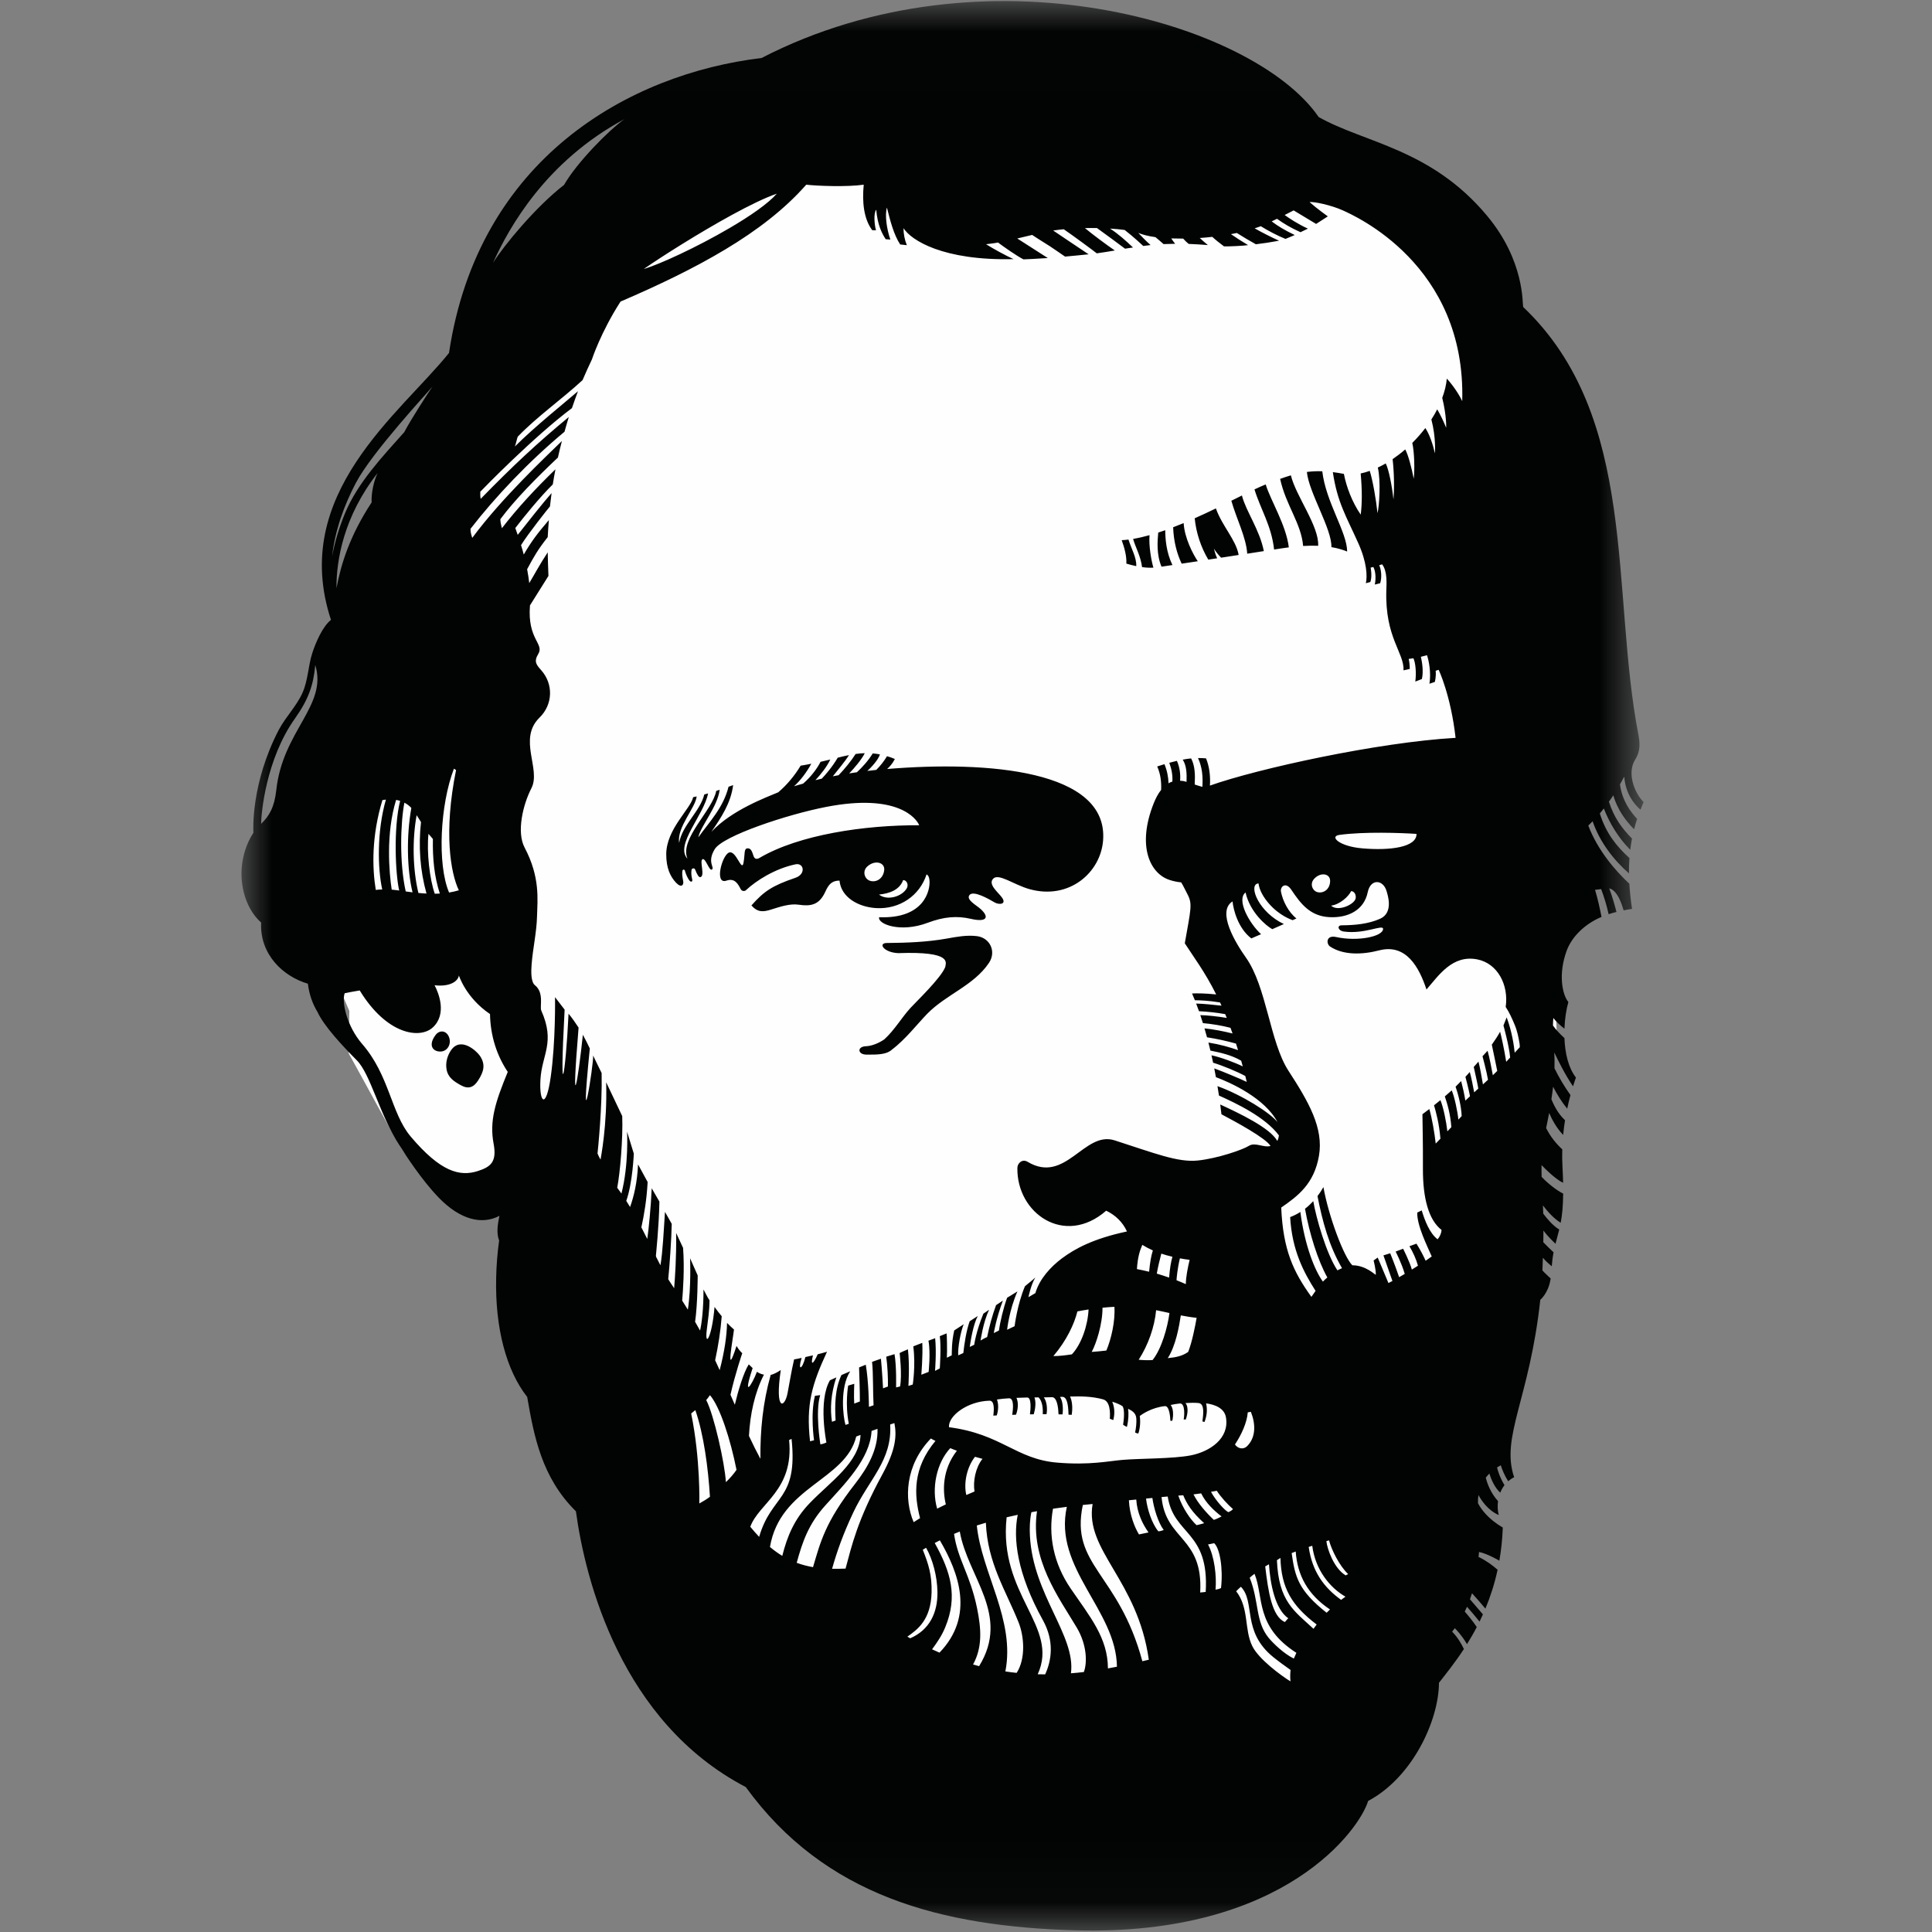
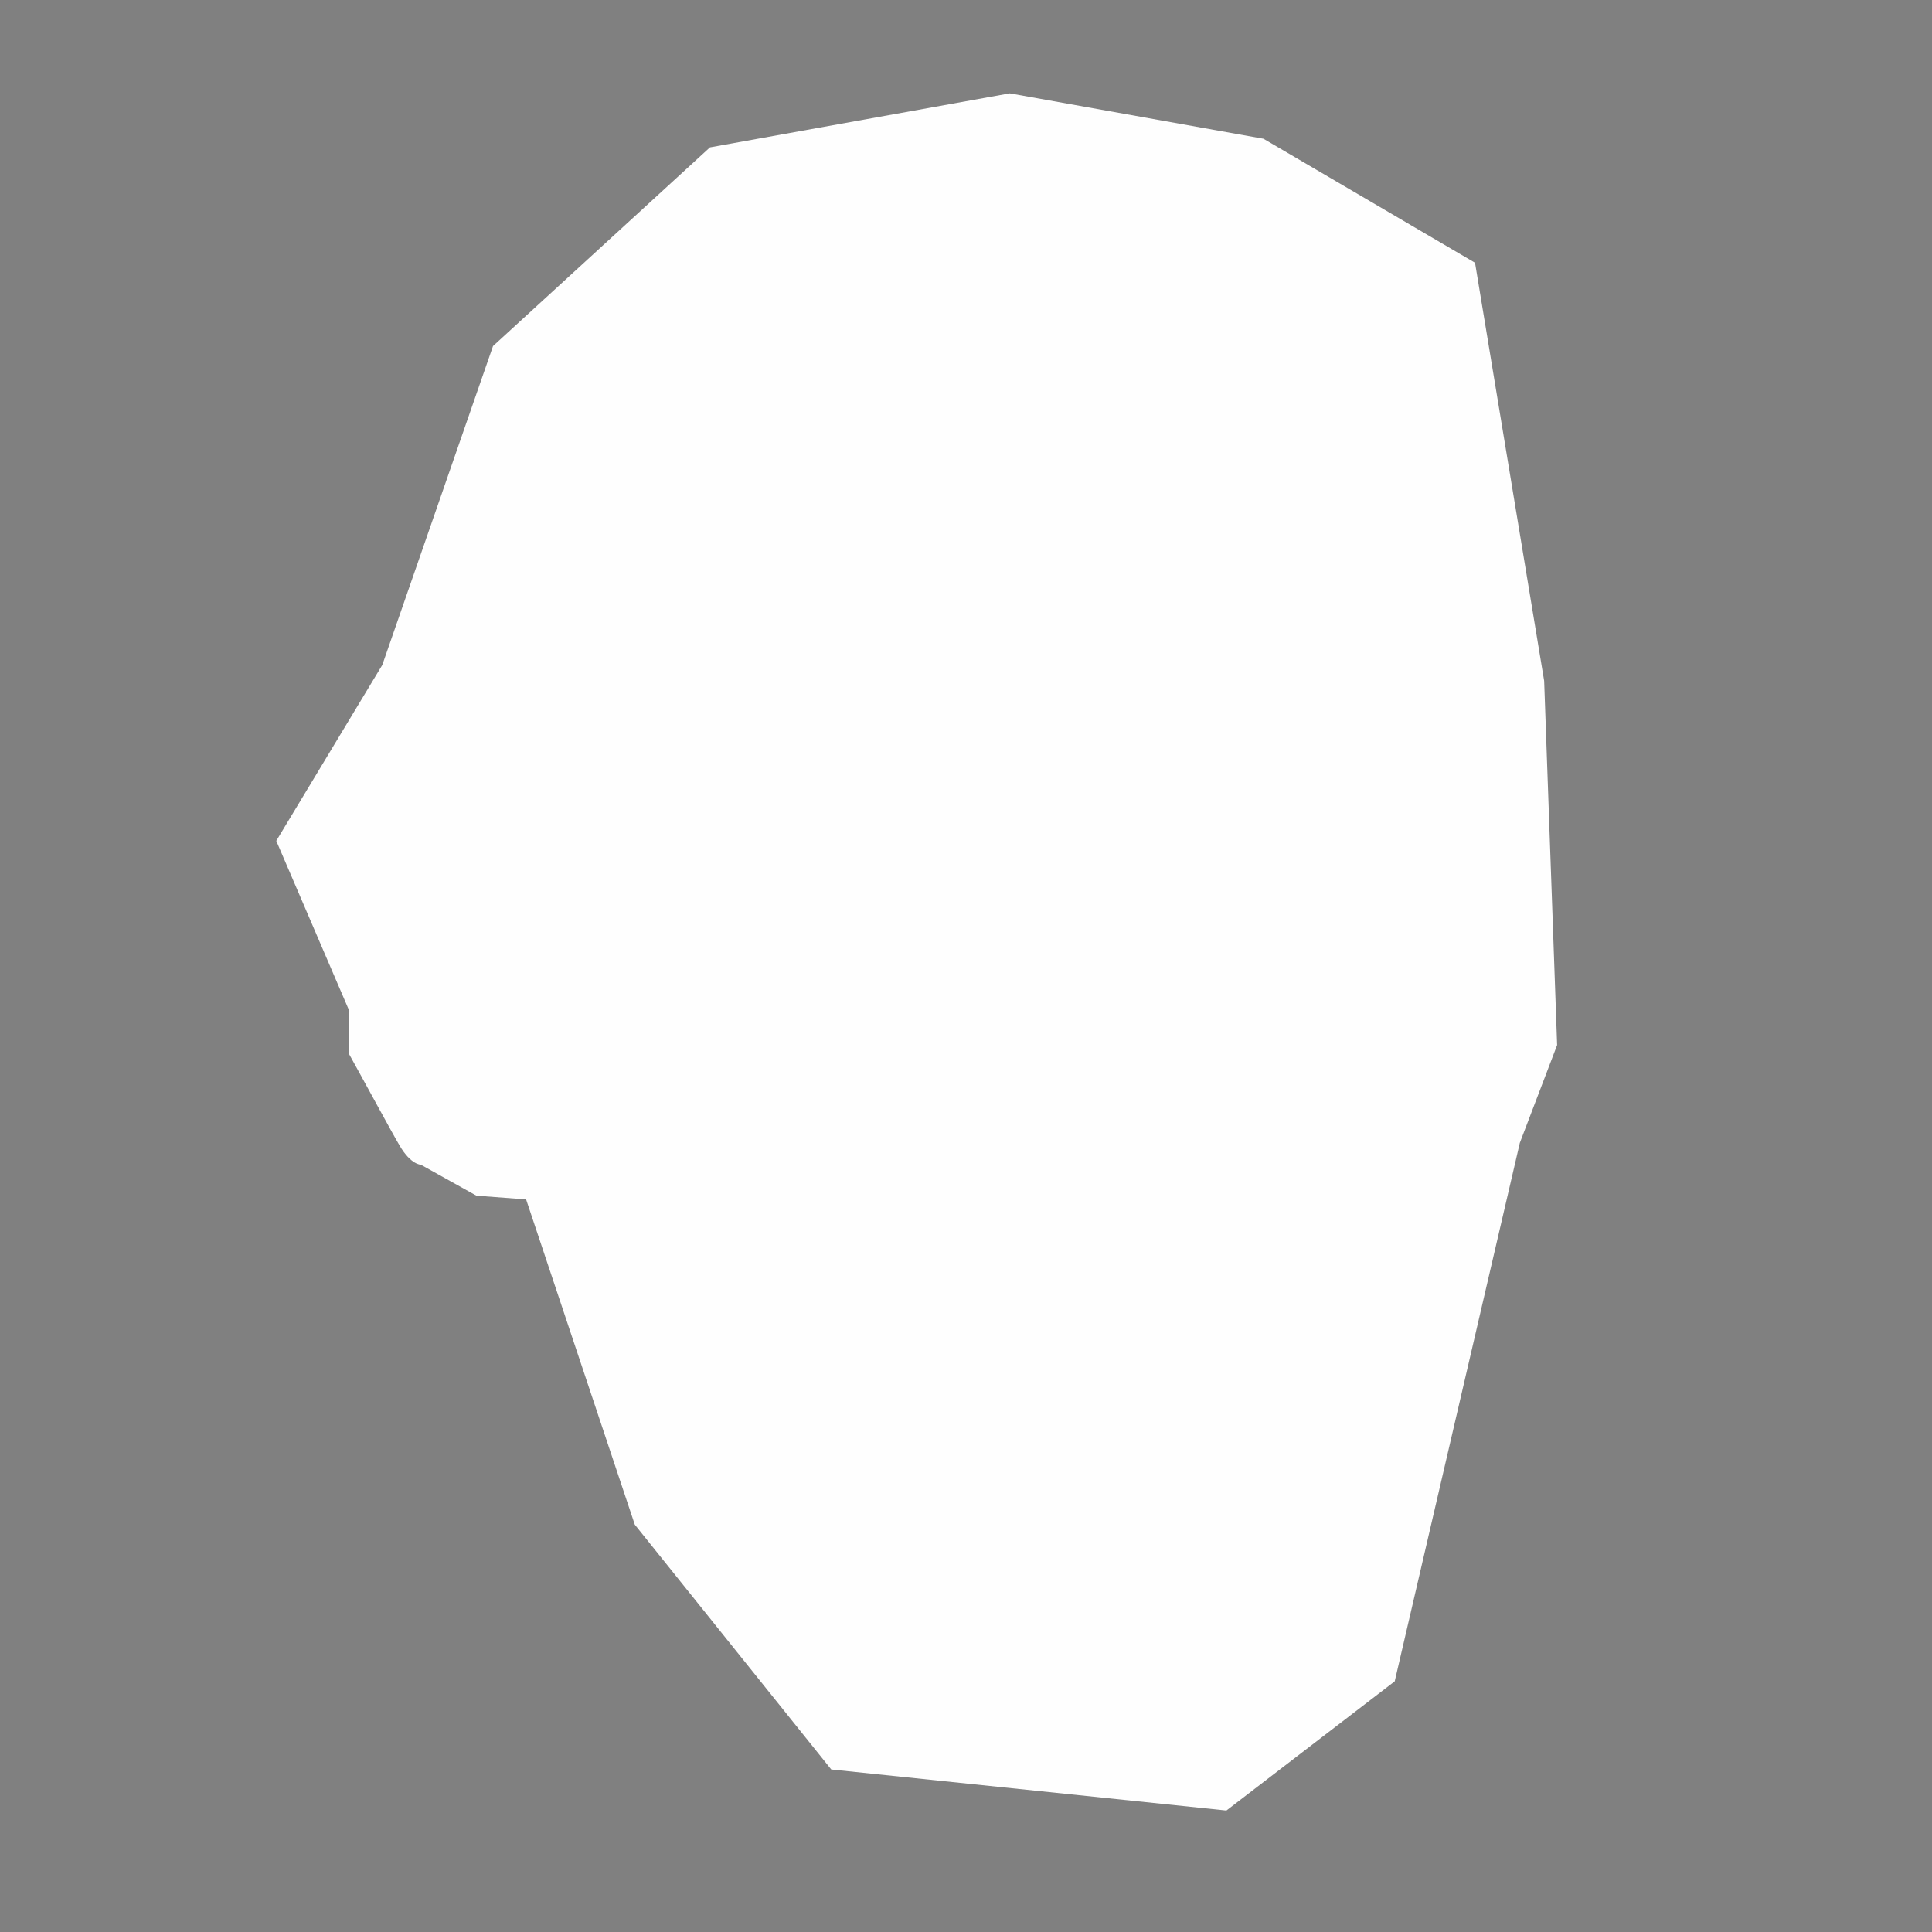
<svg xmlns="http://www.w3.org/2000/svg" xmlns:xlink="http://www.w3.org/1999/xlink" width="32px" height="32px" viewBox="0 0 32 32" version="1.1">
  <rect x="0" y="0" width="32" height="32" fill="#808080" stroke="none" />
  <title>favicon</title>
  <defs>
    <polygon id="path-1" points="3.19155514e-06 0.007 23.223 0.007 23.223 31.965 3.19155514e-06 31.965" />
  </defs>
  <g id="favicon" stroke="none" stroke-width="1" fill="none" fill-rule="evenodd">
    <g id="Group-6" transform="translate(4, 0)">
      <path d="M1.776,17.448 C2.043,17.928 2.487,18.752 2.621,18.978 C2.806,19.293 2.97,19.291 2.97,19.291 L3.891,19.804 L4.714,19.866 L6.514,25.252 L9.768,29.308 L16.313,29.988 L19.101,27.848 L21.173,18.93 L21.791,17.309 L21.576,11.277 L20.431,4.352 L16.927,2.298 L12.725,1.546 L7.759,2.441 L4.166,5.732 L2.332,11.014 L0.576,13.927 L1.786,16.745 L1.776,17.448 Z" id="Fill-1" fill="#FEFEFE" />
      <g id="Group-5" transform="translate(0, 0.011)">
        <mask id="mask-2" fill="white">
          <use xlink:href="#path-1" />
        </mask>
        <g id="Clip-4" />
-         <path d="M16.16,9.236 C16.136,9.184 16.12,9.132 16.106,9.076 C16.138,9.128 16.183,9.182 16.225,9.226 C16.32,9.211 16.417,9.197 16.516,9.181 C16.473,8.932 16.244,8.706 16.139,8.41 C16.026,8.465 15.908,8.52 15.788,8.573 C15.812,8.816 15.891,9.053 16.013,9.258 C16.061,9.251 16.11,9.243 16.16,9.236 M16.933,9.117 C16.864,8.763 16.636,8.456 16.57,8.196 C16.515,8.224 16.456,8.253 16.395,8.283 C16.478,8.578 16.641,8.889 16.658,9.16 C16.75,9.145 16.842,9.131 16.933,9.117 M18.052,9.051 C18.169,9.071 18.252,9.099 18.313,9.124 C18.312,8.804 17.961,8.308 17.901,7.795 C17.81,7.791 17.727,7.796 17.646,7.806 C17.678,8.146 18.064,8.756 18.052,9.051 M17.238,9.07 C17.276,9.064 17.312,9.059 17.347,9.055 C17.302,8.684 17.043,8.274 16.964,8.013 C16.964,8.013 16.964,8.013 16.963,8.013 C16.911,8.034 16.848,8.062 16.778,8.095 C16.88,8.427 17.06,8.696 17.103,9.091 C17.148,9.084 17.194,9.077 17.238,9.07 M15.839,9.285 C15.761,9.171 15.619,8.9 15.605,8.653 C15.547,8.677 15.489,8.7 15.431,8.722 C15.439,8.959 15.494,9.16 15.572,9.325 C15.654,9.313 15.744,9.299 15.839,9.285 M11.363,16.775 C11.674,16.46 12.128,16.312 12.38,15.938 C12.507,15.751 12.397,15.519 12.178,15.494 C12.011,15.474 11.845,15.505 11.68,15.535 C11.353,15.593 11.019,15.605 10.688,15.608 C10.539,15.609 10.635,15.765 10.877,15.776 C11.782,15.743 11.665,15.934 11.656,16.007 C11.584,16.189 11.183,16.572 11.079,16.685 C10.936,16.841 10.815,17.052 10.647,17.204 C10.556,17.267 10.438,17.315 10.342,17.318 C10.194,17.323 10.202,17.455 10.351,17.457 C10.554,17.459 10.69,17.452 10.773,17.374 C10.999,17.204 11.195,16.947 11.363,16.775 M21.173,17.333 C21.172,17.31 21.171,17.29 21.17,17.283 C21.152,17.172 21.131,17.065 21.087,16.961 C21.044,16.858 20.999,16.757 20.939,16.667 C20.992,16.3 20.803,15.944 20.466,15.879 C20.054,15.8 19.829,16.147 19.627,16.378 C19.505,16.011 19.292,15.615 18.844,15.73 C18.563,15.803 18.251,15.812 18.031,15.667 C17.964,15.623 17.962,15.472 18.13,15.509 C18.487,15.588 18.904,15.501 18.908,15.376 C18.911,15.292 18.605,15.467 18.257,15.418 C18.161,15.405 18.14,15.316 18.221,15.315 C18.444,15.314 18.668,15.292 18.86,15.206 C19.087,15.104 18.982,14.804 18.965,14.746 C18.91,14.557 18.702,14.537 18.654,14.766 C18.592,15.068 18.323,15.195 18.021,15.18 C17.7,15.164 17.545,14.96 17.388,14.726 C17.296,14.588 17.201,14.674 17.217,14.758 C17.246,14.91 17.338,15.094 17.473,15.202 L17.41,15.23 C17.395,15.223 17.194,15.161 17.012,14.949 C16.938,14.863 16.86,14.743 16.845,14.622 C16.839,14.622 16.832,14.622 16.824,14.625 C16.682,14.671 16.856,15.102 17.265,15.294 L17.073,15.379 C16.97,15.323 16.704,15.098 16.63,14.771 C16.475,14.893 16.692,15.283 16.887,15.462 L16.726,15.532 C16.502,15.362 16.426,15.044 16.415,14.919 C16.147,15.086 16.467,15.611 16.636,15.849 C16.981,16.336 17.031,17.245 17.34,17.723 C17.675,18.239 17.926,18.672 17.846,19.134 C17.766,19.595 17.501,19.797 17.221,19.99 C17.252,20.696 17.422,21.053 17.72,21.468 C17.721,21.469 17.721,21.469 17.721,21.469 C17.731,21.453 17.779,21.386 17.79,21.37 C17.595,21.065 17.4,20.7 17.369,20.148 C17.427,20.126 17.484,20.098 17.538,20.063 C17.61,20.621 17.779,21.037 17.912,21.217 C17.951,21.176 17.931,21.194 17.985,21.148 C17.83,20.872 17.688,20.423 17.615,20.01 C17.664,19.972 17.709,19.93 17.752,19.884 C17.799,20.161 17.969,20.758 18.152,21.03 C18.176,21.017 18.202,21.006 18.228,20.994 C18.011,20.621 17.903,20.216 17.822,19.8 C17.858,19.753 17.891,19.703 17.92,19.651 C18.005,20.132 18.258,20.808 18.399,20.946 C18.623,20.946 18.772,21.104 18.788,21.103 C18.789,21.006 18.751,20.867 18.751,20.867 L18.819,20.818 L18.997,21.24 C19.016,21.231 19.038,21.219 19.063,21.206 L18.914,20.782 L19.026,20.747 C19.026,20.747 19.106,20.941 19.174,21.143 C19.207,21.124 19.23,21.111 19.267,21.089 C19.213,20.904 19.116,20.719 19.116,20.719 L19.24,20.672 C19.24,20.672 19.348,20.884 19.385,21.017 C19.419,20.996 19.453,20.974 19.486,20.953 C19.456,20.844 19.406,20.735 19.345,20.63 L19.461,20.588 C19.526,20.692 19.58,20.796 19.613,20.871 C19.652,20.844 19.687,20.82 19.714,20.8 C19.646,20.64 19.468,20.292 19.474,20.073 C19.484,20.069 19.519,20.051 19.548,20.037 C19.6,20.208 19.679,20.415 19.811,20.516 C19.847,20.475 19.873,20.416 19.877,20.361 C19.659,20.193 19.567,19.825 19.568,19.353 C19.57,18.857 19.561,18.641 19.56,18.444 C19.599,18.415 19.63,18.392 19.674,18.358 C19.716,18.497 19.762,18.761 19.78,18.93 C19.803,18.907 19.829,18.879 19.858,18.849 C19.837,18.594 19.784,18.407 19.752,18.296 C19.79,18.266 19.819,18.243 19.858,18.211 C19.91,18.339 19.955,18.57 19.973,18.728 C19.995,18.705 20.017,18.681 20.039,18.658 C20.023,18.438 19.971,18.268 19.931,18.149 C19.976,18.111 20.003,18.087 20.045,18.049 C20.089,18.147 20.145,18.41 20.155,18.533 C20.17,18.517 20.196,18.49 20.21,18.475 C20.203,18.305 20.15,18.103 20.109,17.988 C20.142,17.956 20.173,17.925 20.201,17.895 C20.228,17.997 20.251,18.097 20.271,18.219 C20.296,18.195 20.322,18.17 20.348,18.146 C20.327,18.03 20.272,17.825 20.272,17.825 L20.344,17.745 C20.37,17.831 20.4,17.991 20.417,18.082 C20.44,18.061 20.462,18.04 20.485,18.019 C20.482,17.984 20.43,17.751 20.41,17.661 C20.429,17.639 20.468,17.596 20.488,17.573 C20.515,17.674 20.537,17.807 20.562,17.95 C20.588,17.927 20.621,17.897 20.646,17.873 C20.625,17.743 20.555,17.484 20.555,17.484 L20.639,17.393 C20.67,17.498 20.708,17.7 20.726,17.798 C20.751,17.775 20.775,17.751 20.799,17.727 C20.791,17.679 20.738,17.433 20.709,17.292 C20.761,17.22 20.808,17.147 20.846,17.078 C20.859,17.115 20.92,17.393 20.947,17.573 C20.947,17.574 20.948,17.574 20.948,17.575 C20.97,17.552 20.992,17.529 21.013,17.505 C20.996,17.311 20.902,16.974 20.902,16.974 L20.955,16.84 C21.045,17.078 21.078,17.322 21.088,17.425 C21.117,17.395 21.145,17.364 21.173,17.333 M18.33,26.061 C18.184,25.924 18.053,25.656 18.013,25.502 C17.998,25.506 17.984,25.511 17.969,25.515 C17.984,25.651 18.096,25.969 18.29,26.083 C18.298,26.076 18.301,26.074 18.33,26.061 M18.285,26.435 C18.03,26.289 17.786,25.993 17.735,25.592 C17.716,25.599 17.695,25.605 17.676,25.611 C17.735,26.022 17.93,26.284 18.213,26.488 C18.244,26.464 18.254,26.457 18.285,26.435 M18.029,26.647 C17.661,26.401 17.489,26.083 17.461,25.687 C17.436,25.697 17.42,25.702 17.394,25.713 C17.449,26.11 17.507,26.333 17.973,26.701 C17.991,26.682 18.01,26.665 18.029,26.647 M17.808,26.896 C17.394,26.583 17.221,26.287 17.208,25.793 C17.206,25.794 17.152,25.83 17.15,25.831 C17.178,26.515 17.436,26.671 17.756,26.967 C17.772,26.943 17.791,26.92 17.808,26.896 M17.472,27.365 C16.786,26.925 16.935,26.44 16.779,26.056 C16.735,26.089 16.74,26.086 16.699,26.121 C16.856,26.513 16.791,26.846 17.012,27.116 C17.087,27.207 17.267,27.382 17.43,27.46 C17.446,27.429 17.456,27.398 17.472,27.365 M17.376,27.649 C17.284,27.584 17.184,27.512 17.092,27.438 C16.561,27.009 16.8,26.525 16.553,26.271 C16.543,26.277 16.482,26.337 16.475,26.345 C16.692,26.625 16.605,26.976 16.742,27.254 C16.848,27.469 17.214,27.739 17.374,27.838 C17.368,27.762 17.369,27.712 17.376,27.649 M16.659,23.939 C16.81,23.786 16.793,23.558 16.718,23.373 C16.701,23.376 16.684,23.379 16.667,23.382 C16.654,23.553 16.561,23.754 16.455,23.914 C16.498,23.978 16.589,24.009 16.659,23.939 M16.422,24.984 C16.339,24.914 16.219,24.783 16.154,24.681 C16.124,24.686 16.092,24.692 16.058,24.698 C16.132,24.839 16.294,25.017 16.347,25.035 C16.392,25.014 16.409,25 16.422,24.984 M16.11,25.549 C16.068,25.557 16.051,25.56 16.009,25.57 C16.115,25.77 16.153,26.094 16.133,26.319 C16.167,26.313 16.19,26.308 16.224,26.292 C16.261,25.962 16.203,25.631 16.11,25.549 M15.341,24.776 C15.308,24.779 15.274,24.782 15.239,24.785 C15.306,25.507 15.93,25.437 15.879,26.366 C15.93,26.362 15.97,26.356 15.97,26.356 C16.032,25.343 15.441,25.423 15.341,24.776 M15.275,25.331 C15.183,25.21 15.11,24.968 15.087,24.8 C15.053,24.803 15.018,24.807 14.982,24.81 C15.001,24.981 15.077,25.221 15.185,25.352 C15.216,25.352 15.244,25.341 15.275,25.331 M15.028,27.479 C14.842,26.157 13.965,25.671 14.097,24.9 C14.043,24.905 13.989,24.911 13.935,24.916 C13.723,25.921 14.525,26.036 14.921,27.504 C14.957,27.496 14.992,27.487 15.028,27.479 M14.5,27.595 C14.489,26.653 13.445,25.966 13.67,24.947 C13.594,24.957 13.518,24.967 13.441,24.978 C13.36,25.421 13.45,25.884 13.733,26.299 C14.056,26.771 14.348,27.115 14.351,27.623 C14.401,27.614 14.451,27.605 14.5,27.595 M13.834,26.946 C13.538,26.448 13.06,25.821 13.176,25.019 C13.145,25.025 13.114,25.03 13.083,25.036 C13.056,25.162 13.052,25.301 13.059,25.429 C13.109,26.403 13.822,27.08 13.738,27.704 C13.81,27.699 13.881,27.691 13.952,27.683 C14.012,27.521 14,27.225 13.834,26.946 M13.274,26.825 C12.842,26.046 12.778,25.467 12.857,25.079 C12.795,25.092 12.734,25.106 12.673,25.12 C12.533,26.409 13.55,26.925 13.188,27.72 C13.229,27.721 13.27,27.722 13.311,27.722 C13.417,27.494 13.466,27.17 13.274,26.825 M12.871,26.861 C12.663,26.339 12.355,25.878 12.329,25.21 C12.279,25.224 12.229,25.24 12.179,25.256 C12.259,26.041 12.819,26.823 12.652,27.673 C12.715,27.683 12.777,27.691 12.839,27.697 C12.993,27.459 12.962,27.087 12.871,26.861 M11.897,25.356 C11.865,25.369 11.834,25.381 11.802,25.395 C11.864,25.825 12.068,26.065 12.183,26.625 C12.254,26.972 12.273,27.273 12.117,27.558 C12.15,27.568 12.184,27.577 12.217,27.586 C12.74,26.736 12.028,26.109 11.897,25.356 M11.567,25.502 C11.538,25.516 11.51,25.531 11.482,25.546 C11.749,26.026 11.867,26.431 11.656,26.942 C11.598,27.083 11.523,27.191 11.438,27.307 C11.479,27.326 11.52,27.344 11.561,27.362 C12.145,26.756 11.883,26.041 11.567,25.502 M11.527,26.355 C11.523,26.098 11.449,25.818 11.339,25.625 C11.321,25.636 11.302,25.647 11.284,25.658 L11.284,25.658 C11.379,25.894 11.437,26.079 11.43,26.364 C11.418,26.819 11.199,26.978 11.029,27.097 C11.044,27.106 11.06,27.115 11.076,27.124 C11.394,26.986 11.533,26.703 11.527,26.355 M15.095,20.7 C15.03,20.671 14.972,20.64 14.92,20.608 C14.876,20.709 14.843,20.821 14.831,21.009 C14.899,21.021 14.966,21.037 15.033,21.053 C15.048,20.896 15.066,20.791 15.095,20.7 M15.364,21.15 C15.378,20.979 15.397,20.883 15.419,20.805 C15.353,20.79 15.292,20.772 15.235,20.753 C15.206,20.863 15.18,20.973 15.16,21.084 C15.229,21.104 15.297,21.127 15.364,21.15 M15.149,21.69 C15.123,21.965 15.021,22.261 14.86,22.511 C14.936,22.518 15.012,22.52 15.09,22.516 C15.241,22.329 15.339,21.97 15.37,21.737 C15.297,21.721 15.223,21.704 15.149,21.69 M15.641,21.258 C15.643,21.133 15.673,20.987 15.704,20.856 C15.648,20.849 15.594,20.841 15.543,20.831 C15.502,20.998 15.487,21.171 15.487,21.194 C15.539,21.214 15.59,21.236 15.641,21.258 M15.342,22.484 C15.474,22.471 15.579,22.452 15.68,22.381 C15.744,22.221 15.796,21.954 15.82,21.816 C15.734,21.808 15.646,21.793 15.558,21.776 C15.53,21.956 15.476,22.276 15.342,22.484 M14.325,22.358 C14.405,22.17 14.474,21.87 14.458,21.634 C14.394,21.637 14.328,21.642 14.261,21.649 C14.262,21.921 14.156,22.245 14.082,22.381 C14.163,22.375 14.244,22.368 14.325,22.358 M13.754,22.421 C13.915,22.25 14.018,21.937 14.03,21.678 C13.969,21.687 13.907,21.698 13.845,21.71 C13.795,21.913 13.669,22.189 13.447,22.45 C13.547,22.45 13.652,22.437 13.754,22.421 M11.494,23.855 C11.447,23.831 11.464,23.841 11.418,23.815 C10.99,24.259 10.971,24.821 11.133,25.201 C11.167,25.178 11.202,25.156 11.239,25.134 C11.139,24.749 11.114,24.311 11.494,23.855 M11.849,24.018 C11.806,24.001 11.781,23.993 11.739,23.975 C11.511,24.221 11.425,24.642 11.522,24.977 C11.568,24.953 11.616,24.93 11.666,24.906 C11.613,24.687 11.602,24.335 11.849,24.018 M12.273,24.152 C12.227,24.139 12.195,24.13 12.149,24.118 C12.016,24.286 11.958,24.55 12.005,24.751 C12.049,24.732 12.094,24.713 12.141,24.693 C12.113,24.523 12.159,24.294 12.273,24.152 M14.698,24.838 C14.71,25.087 14.796,25.29 14.865,25.404 C14.918,25.393 14.97,25.381 15.023,25.371 C14.923,25.23 14.834,25.046 14.82,24.826 C14.78,24.83 14.74,24.834 14.698,24.838 M16.306,23.467 C16.28,23.311 16.122,23.253 15.977,23.233 C15.996,23.322 15.997,23.422 15.95,23.542 C15.94,23.538 15.933,23.537 15.916,23.532 C15.932,23.407 15.953,23.241 15.854,23.228 C15.795,23.22 15.692,23.225 15.635,23.228 C15.695,23.3 15.664,23.435 15.64,23.5 C15.627,23.5 15.617,23.5 15.605,23.5 C15.617,23.451 15.634,23.227 15.542,23.235 C15.49,23.24 15.424,23.251 15.39,23.26 C15.436,23.316 15.438,23.434 15.417,23.521 C15.404,23.521 15.398,23.521 15.395,23.521 C15.395,23.521 15.392,23.521 15.385,23.522 C15.383,23.473 15.372,23.271 15.293,23.279 C15.081,23.301 14.918,23.411 14.878,23.442 C14.894,23.549 14.879,23.664 14.854,23.733 C14.832,23.729 14.814,23.724 14.801,23.716 C14.817,23.639 14.826,23.553 14.821,23.482 C14.814,23.382 14.734,23.349 14.685,23.323 C14.696,23.399 14.693,23.509 14.665,23.623 C14.643,23.614 14.618,23.599 14.602,23.587 C14.625,23.446 14.622,23.301 14.588,23.277 C14.556,23.254 14.473,23.22 14.422,23.206 C14.472,23.32 14.458,23.436 14.44,23.51 C14.42,23.502 14.401,23.495 14.382,23.488 C14.39,23.38 14.387,23.199 14.271,23.167 C14.084,23.115 13.894,23.115 13.723,23.12 C13.723,23.12 13.782,23.222 13.751,23.423 C13.734,23.422 13.716,23.421 13.698,23.42 C13.694,23.25 13.672,23.124 13.594,23.125 C13.576,23.125 13.57,23.126 13.557,23.127 C13.606,23.195 13.61,23.326 13.599,23.416 C13.577,23.416 13.555,23.415 13.533,23.415 C13.528,23.3 13.509,23.141 13.431,23.131 C13.385,23.132 13.338,23.133 13.289,23.134 C13.339,23.199 13.35,23.322 13.334,23.412 C13.313,23.412 13.292,23.412 13.271,23.412 C13.276,23.323 13.267,23.197 13.202,23.134 L13.134,23.135 C13.163,23.215 13.148,23.328 13.122,23.414 C13.101,23.414 13.08,23.414 13.059,23.415 C13.072,23.324 13.085,23.135 13.014,23.136 C12.954,23.138 12.896,23.139 12.836,23.142 C12.87,23.216 12.864,23.328 12.828,23.421 C12.807,23.421 12.786,23.422 12.765,23.423 C12.782,23.32 12.798,23.144 12.711,23.149 C12.644,23.152 12.578,23.16 12.513,23.169 C12.542,23.251 12.537,23.348 12.509,23.433 C12.49,23.434 12.471,23.435 12.452,23.436 C12.465,23.344 12.475,23.186 12.389,23.189 C12.025,23.198 11.703,23.44 11.718,23.628 C12.591,23.741 12.825,24.159 13.515,24.215 C14.046,24.259 14.351,24.19 14.596,24.169 C14.878,24.145 15.431,24.152 15.726,24.094 C16.04,24.031 16.364,23.815 16.306,23.467 M15.598,24.755 C15.571,24.757 15.544,24.759 15.516,24.761 C15.591,24.976 15.717,25.155 15.818,25.25 C15.853,25.245 15.912,25.226 15.945,25.218 C15.738,25.032 15.655,24.892 15.598,24.755 M16.105,25.163 C16.148,25.15 16.211,25.118 16.233,25.106 C16.109,25.011 15.974,24.886 15.895,24.724 C15.852,24.73 15.809,24.736 15.768,24.741 C15.843,24.891 15.986,25.052 16.105,25.163 M17.018,25.898 C16.985,25.916 16.988,25.914 16.956,25.934 C17.005,26.348 17.068,26.766 17.282,26.855 C17.299,26.839 17.319,26.808 17.338,26.793 C17.117,26.64 17.039,26.218 17.018,25.898 M17.761,14.551 C17.689,14.637 17.744,14.753 17.831,14.768 C17.933,14.786 18.031,14.71 18.031,14.578 C18.031,14.454 17.867,14.429 17.761,14.551 M18.379,14.749 C18.336,14.839 18.191,14.971 18.047,14.989 C18.16,15.096 18.43,14.971 18.453,14.872 C18.467,14.809 18.429,14.748 18.379,14.749 M18.56,14.04 C19.03,14.081 19.466,14.021 19.462,13.801 C19.208,13.784 18.59,13.761 18.183,13.818 C18.015,13.842 18.181,14.007 18.56,14.04 M10.901,22.4 C10.901,22.4 10.917,22.388 11.038,22.338 C11.069,22.606 11.046,22.944 11.046,22.944 L11.118,22.921 C11.118,22.921 11.168,22.608 11.127,22.289 C11.162,22.276 11.241,22.244 11.276,22.231 C11.287,22.446 11.26,22.759 11.26,22.759 L11.381,22.712 C11.381,22.712 11.416,22.391 11.378,22.195 C11.395,22.188 11.401,22.186 11.489,22.154 C11.513,22.383 11.487,22.695 11.487,22.695 L11.566,22.654 C11.566,22.654 11.591,22.298 11.566,22.12 C11.603,22.105 11.641,22.089 11.678,22.074 C11.683,22.082 11.69,22.353 11.683,22.477 L11.763,22.438 C11.764,22.438 11.764,22.438 11.764,22.438 C11.766,22.369 11.761,22.221 11.805,22.025 C11.829,22.009 11.939,21.939 11.962,21.923 C11.911,22.042 11.862,22.312 11.871,22.438 L11.956,22.399 C11.972,22.248 12.004,22.032 12.061,21.873 C12.098,21.848 12.156,21.811 12.194,21.787 C12.195,21.786 12.195,21.786 12.195,21.786 C12.121,21.925 12.078,22.185 12.062,22.298 L12.136,22.263 C12.136,22.263 12.164,22.048 12.288,21.747 C12.311,21.73 12.359,21.699 12.382,21.683 C12.284,21.889 12.241,22.193 12.241,22.193 C12.241,22.193 12.293,22.16 12.327,22.145 L12.35,22.136 C12.388,21.949 12.432,21.787 12.498,21.606 C12.535,21.581 12.572,21.556 12.61,21.532 C12.611,21.531 12.611,21.531 12.611,21.531 C12.501,21.822 12.46,22.069 12.46,22.069 L12.546,22.026 C12.563,21.891 12.621,21.646 12.681,21.484 C12.722,21.458 12.818,21.401 12.852,21.379 C12.715,21.687 12.681,22.014 12.681,22.014 L12.805,21.955 C12.805,21.955 12.848,21.597 12.976,21.294 C13.019,21.255 13.094,21.201 13.148,21.148 C13.076,21.267 13.034,21.474 13.034,21.474 L13.149,21.407 C13.217,21.171 13.405,20.969 13.588,20.832 C13.803,20.672 14.106,20.505 14.666,20.386 C14.596,20.231 14.472,20.113 14.322,20.042 C13.632,20.643 12.837,20.085 12.851,19.332 C12.852,19.255 12.933,19.179 13.02,19.232 C13.65,19.61 13.956,18.714 14.462,18.877 C15.116,19.087 15.507,19.245 15.837,19.211 C16.167,19.177 16.586,19.031 16.683,18.969 C16.789,18.901 16.925,19.002 17.044,18.97 C16.968,18.84 16.459,18.565 16.231,18.445 C16.225,18.395 16.218,18.341 16.211,18.283 C16.522,18.427 17.034,18.668 17.155,18.885 C17.173,18.864 17.181,18.811 17.183,18.795 C16.958,18.491 16.469,18.26 16.19,18.135 C16.182,18.085 16.174,18.033 16.165,17.979 C16.567,18.123 17.042,18.422 17.16,18.576 C16.95,18.176 16.381,17.92 16.139,17.83 C16.131,17.783 16.122,17.734 16.112,17.685 C16.279,17.746 16.557,17.864 16.65,17.909 C16.642,17.876 16.634,17.843 16.626,17.811 C16.493,17.739 16.25,17.638 16.093,17.591 C16.084,17.55 16.075,17.509 16.066,17.468 C16.222,17.501 16.459,17.59 16.584,17.652 C16.575,17.62 16.566,17.589 16.558,17.558 C16.397,17.463 16.215,17.424 16.048,17.39 C16.037,17.346 16.027,17.302 16.015,17.257 C16.215,17.289 16.361,17.333 16.506,17.382 C16.494,17.345 16.483,17.309 16.472,17.274 C16.314,17.23 16.154,17.195 15.992,17.17 C15.979,17.121 15.965,17.071 15.95,17.022 C16.09,17.036 16.26,17.068 16.415,17.107 C16.404,17.075 16.393,17.044 16.381,17.013 C16.237,16.975 16.076,16.949 15.924,16.935 C15.911,16.891 15.896,16.847 15.881,16.803 C15.989,16.804 16.172,16.824 16.319,16.849 C16.31,16.828 16.301,16.807 16.293,16.786 C16.143,16.76 16.003,16.745 15.859,16.738 C15.844,16.695 15.828,16.653 15.812,16.611 C15.953,16.615 16.092,16.631 16.232,16.646 C16.224,16.628 16.216,16.611 16.208,16.593 C16.03,16.563 15.883,16.557 15.791,16.556 C15.776,16.518 15.76,16.481 15.744,16.444 C15.81,16.44 15.969,16.441 16.144,16.46 C15.954,16.081 15.772,15.843 15.624,15.613 C15.724,15.045 15.753,14.963 15.67,14.804 C15.636,14.74 15.602,14.665 15.564,14.604 C15.495,14.597 15.428,14.583 15.364,14.561 C15.048,14.453 14.827,14.001 15.11,13.292 C15.142,13.213 15.18,13.137 15.232,13.072 C15.238,12.939 15.222,12.807 15.167,12.684 C15.209,12.67 15.249,12.658 15.287,12.646 C15.33,12.749 15.351,12.856 15.355,12.964 C15.361,12.961 15.366,12.955 15.373,12.952 C15.388,12.944 15.403,12.94 15.418,12.935 C15.425,12.831 15.406,12.728 15.367,12.623 C15.411,12.611 15.453,12.6 15.493,12.591 C15.537,12.686 15.556,12.81 15.546,12.92 C15.593,12.923 15.607,12.925 15.653,12.939 C15.658,12.793 15.652,12.67 15.59,12.571 C15.639,12.561 15.685,12.555 15.729,12.551 C15.793,12.674 15.797,12.822 15.788,12.983 C15.824,12.996 15.879,13.012 15.915,13.022 C15.926,12.86 15.914,12.698 15.843,12.545 C15.888,12.544 15.932,12.546 15.976,12.55 C16.033,12.692 16.05,12.846 16.04,13.001 C16.831,12.72 18.826,12.283 20.109,12.21 C20.03,11.504 19.829,11.083 19.829,11.083 C19.829,11.083 19.815,11.088 19.779,11.099 C19.79,11.193 19.765,11.284 19.765,11.284 C19.765,11.284 19.742,11.293 19.676,11.314 C19.706,11.129 19.666,10.928 19.635,10.841 C19.604,10.85 19.571,10.859 19.534,10.868 C19.552,10.942 19.581,11.104 19.551,11.236 C19.518,11.249 19.459,11.272 19.442,11.278 C19.46,11.14 19.448,10.974 19.411,10.892 C19.379,10.897 19.363,10.899 19.332,10.903 C19.343,10.942 19.35,11.006 19.35,11.069 C19.257,11.091 19.313,11.077 19.247,11.092 C19.26,10.799 18.937,10.55 18.962,9.766 C18.965,9.662 18.982,9.451 18.892,9.336 C18.876,9.341 18.86,9.346 18.844,9.351 C18.875,9.413 18.893,9.544 18.86,9.649 C18.835,9.654 18.798,9.666 18.771,9.671 C18.796,9.553 18.778,9.431 18.746,9.38 C18.732,9.384 18.717,9.388 18.702,9.391 C18.702,9.391 18.732,9.533 18.697,9.629 C18.687,9.632 18.697,9.629 18.623,9.649 C18.649,9.53 18.64,9.301 18.495,8.98 C18.296,8.536 18.151,8.312 18.076,7.809 C18.134,7.816 18.195,7.826 18.259,7.838 C18.299,8.048 18.395,8.307 18.538,8.513 C18.561,8.333 18.562,8.101 18.537,7.831 L18.537,7.831 C18.587,7.821 18.637,7.806 18.687,7.788 C18.736,7.94 18.792,8.26 18.816,8.489 C18.845,8.37 18.873,7.957 18.821,7.733 C18.865,7.713 18.909,7.69 18.952,7.665 C19.003,7.765 19.055,8.033 19.08,8.26 C19.096,8.079 19.091,7.809 19.066,7.594 C19.137,7.545 19.207,7.492 19.275,7.433 C19.326,7.524 19.382,7.745 19.416,7.919 C19.434,7.762 19.426,7.474 19.392,7.325 C19.469,7.248 19.542,7.165 19.608,7.079 C19.676,7.181 19.731,7.341 19.767,7.497 C19.767,7.497 19.788,7.241 19.708,6.937 C19.743,6.882 19.776,6.826 19.805,6.769 C19.86,6.862 19.91,6.969 19.953,7.074 C19.953,7.074 19.963,6.885 19.888,6.579 C19.928,6.473 19.954,6.365 19.964,6.26 C20.073,6.379 20.171,6.529 20.219,6.634 C20.284,4.367 18.427,3.558 18.24,3.473 C18.054,3.388 17.757,3.324 17.691,3.337 C17.817,3.448 17.993,3.573 17.993,3.573 L17.799,3.698 L17.427,3.474 C17.381,3.498 17.33,3.524 17.278,3.55 C17.343,3.597 17.491,3.698 17.663,3.776 C17.581,3.817 17.568,3.82 17.541,3.835 C17.385,3.765 17.27,3.698 17.151,3.613 C17.122,3.628 17.092,3.642 17.063,3.656 C17.173,3.739 17.273,3.798 17.445,3.882 C17.424,3.892 17.313,3.937 17.292,3.946 C17.158,3.893 17.003,3.81 16.883,3.736 C16.851,3.748 16.817,3.76 16.781,3.771 C16.912,3.845 17.057,3.918 17.185,3.976 C17.047,4.001 16.94,4.018 16.801,4.035 C16.695,3.976 16.589,3.913 16.486,3.848 C16.453,3.854 16.421,3.861 16.388,3.867 C16.481,3.931 16.575,3.991 16.672,4.049 C16.594,4.061 16.36,4.072 16.274,4.07 C16.207,4.021 16.137,3.965 16.079,3.912 C16.009,3.92 15.94,3.926 15.872,3.931 C15.915,3.972 15.961,4.01 16.006,4.048 C15.904,4.041 15.791,4.032 15.688,4.029 C15.663,4.01 15.624,3.972 15.597,3.941 C15.526,3.941 15.46,3.94 15.4,3.938 C15.418,3.967 15.443,4 15.464,4.027 C15.422,4.027 15.294,4.031 15.272,4.032 C15.229,3.992 15.183,3.955 15.138,3.917 C15.016,3.9 14.926,3.876 14.854,3.847 C14.877,3.873 14.994,3.994 15.057,4.048 C15.016,4.052 14.976,4.057 14.936,4.063 C14.922,4.051 14.781,3.916 14.628,3.798 C14.554,3.788 14.472,3.78 14.386,3.775 C14.526,3.866 14.643,3.972 14.766,4.088 C14.737,4.092 14.662,4.104 14.634,4.108 C14.497,4.005 14.33,3.882 14.169,3.766 C14.103,3.765 14.037,3.765 13.97,3.767 C14.102,3.876 14.309,4.031 14.465,4.138 C14.411,4.148 14.221,4.178 14.166,4.185 C14.097,4.13 13.761,3.883 13.619,3.786 C13.557,3.792 13.499,3.799 13.444,3.807 C13.577,3.896 13.902,4.117 14.031,4.201 C13.979,4.208 13.719,4.231 13.641,4.239 C13.556,4.181 13.472,4.122 13.387,4.066 C13.285,4 13.19,3.944 13.096,3.88 C13.016,3.899 12.933,3.919 12.849,3.939 C12.983,4.026 13.272,4.211 13.355,4.263 C13.213,4.274 12.956,4.285 12.952,4.285 C12.835,4.225 12.631,4.081 12.53,4.006 C12.464,4.018 12.398,4.027 12.332,4.034 C12.461,4.115 12.653,4.219 12.787,4.281 C11.621,4.309 11.09,3.968 10.965,3.768 C10.964,3.858 10.984,3.962 11.02,4.05 C10.988,4.046 10.938,4.042 10.91,4.038 C10.807,3.882 10.746,3.654 10.69,3.427 C10.654,3.554 10.686,3.78 10.747,3.957 L10.67,3.951 C10.604,3.85 10.535,3.713 10.513,3.462 C10.464,3.527 10.486,3.721 10.509,3.804 C10.478,3.804 10.472,3.803 10.446,3.801 C10.306,3.613 10.278,3.334 10.306,3.048 C10.029,3.088 9.535,3.069 9.354,3.048 C8.999,3.452 8.543,3.802 8.017,4.118 C7.497,4.431 6.908,4.713 6.278,4.984 L6.278,4.984 C5.95,5.493 5.804,5.942 5.804,5.942 C5.75,6.055 5.698,6.17 5.649,6.285 C5.3,6.607 4.897,6.888 4.578,7.219 C4.566,7.231 4.543,7.359 4.526,7.386 C4.869,7.045 5.356,6.657 5.573,6.469 C5.543,6.547 5.5,6.671 5.473,6.749 C4.847,7.217 4.004,8.081 3.955,8.134 C3.953,8.175 3.955,8.224 3.962,8.251 C4.495,7.705 4.896,7.33 5.421,6.896 C5.4,6.962 5.369,7.074 5.35,7.14 C4.756,7.633 4.195,8.228 3.793,8.748 C3.792,8.803 3.806,8.849 3.822,8.898 C4.313,8.235 5.037,7.558 5.307,7.293 C5.282,7.384 5.262,7.476 5.241,7.567 C4.896,7.893 4.532,8.259 4.287,8.589 C4.288,8.635 4.302,8.699 4.313,8.738 C4.574,8.4 4.866,8.086 5.2,7.762 C5.184,7.845 5.169,7.928 5.156,8.012 C4.95,8.215 4.684,8.54 4.535,8.735 C4.549,8.773 4.562,8.811 4.575,8.848 C4.699,8.689 5.012,8.294 5.136,8.156 C5.126,8.23 5.117,8.303 5.109,8.377 C5.089,8.398 4.746,8.83 4.63,9.018 C4.647,9.072 4.662,9.124 4.675,9.174 C4.801,8.957 4.902,8.823 5.091,8.603 C5.086,8.675 5.074,8.813 5.072,8.885 C4.907,9.095 4.846,9.203 4.731,9.417 C4.748,9.508 4.759,9.585 4.766,9.647 C4.852,9.505 4.944,9.329 5.072,9.138 C5.074,9.213 5.079,9.453 5.084,9.528 C4.983,9.691 4.881,9.854 4.778,10.016 C4.732,10.584 5.02,10.649 4.915,10.821 C4.836,10.951 4.888,11.003 4.966,11.092 C5.167,11.319 5.159,11.657 4.937,11.874 C4.573,12.23 4.965,12.726 4.802,13.044 C4.66,13.319 4.554,13.772 4.689,14.027 C4.949,14.519 4.902,14.886 4.895,15.161 C4.889,15.427 4.826,15.695 4.805,15.963 C4.796,16.08 4.792,16.253 4.86,16.307 C5.016,16.431 4.937,16.664 4.965,16.726 C5.202,17.259 4.974,17.452 4.951,17.876 C4.93,18.258 5.045,18.37 5.122,17.825 C5.205,17.238 5.193,16.505 5.193,16.505 L5.352,16.712 C5.261,18.409 5.367,17.813 5.417,16.779 C5.466,16.836 5.542,16.945 5.583,17.009 C5.453,18.598 5.575,17.891 5.654,17.128 C5.695,17.202 5.733,17.279 5.769,17.355 C5.591,19.135 5.836,17.608 5.824,17.472 C5.84,17.509 5.938,17.705 5.965,17.762 C5.977,18.315 5.904,19.026 5.897,19.094 C5.903,19.108 5.921,19.153 5.947,19.195 C5.949,19.171 6.06,18.635 6.04,17.915 C6.082,18.002 6.265,18.389 6.306,18.475 C6.32,18.846 6.27,19.421 6.223,19.662 C6.247,19.694 6.27,19.726 6.293,19.758 C6.417,19.275 6.386,18.733 6.386,18.733 L6.498,19.097 C6.498,19.097 6.478,19.587 6.373,19.879 C6.394,19.912 6.415,19.946 6.436,19.981 C6.499,19.805 6.555,19.574 6.568,19.275 C6.598,19.331 6.696,19.512 6.727,19.567 C6.711,19.856 6.671,20.101 6.623,20.318 C6.657,20.382 6.689,20.447 6.721,20.51 C6.744,20.351 6.782,19.978 6.794,19.67 C6.826,19.725 6.89,19.836 6.922,19.892 C6.914,20.31 6.864,20.774 6.864,20.786 C6.865,20.792 6.866,20.799 6.867,20.806 C6.892,20.854 6.916,20.901 6.939,20.946 C6.976,20.73 6.992,20.399 7.014,20.062 C7.047,20.121 7.094,20.199 7.126,20.26 C7.122,20.503 7.091,20.947 7.068,21.177 C7.081,21.198 7.094,21.217 7.106,21.236 C7.126,21.266 7.146,21.296 7.166,21.326 C7.179,21.166 7.205,20.815 7.199,20.411 C7.217,20.447 7.292,20.609 7.314,20.658 C7.34,21.009 7.312,21.375 7.299,21.531 C7.33,21.58 7.362,21.63 7.393,21.681 C7.393,21.681 7.393,21.681 7.393,21.681 C7.45,21.311 7.43,20.83 7.43,20.83 L7.556,21.114 C7.556,21.114 7.556,21.583 7.513,21.882 C7.541,21.93 7.568,21.979 7.595,22.027 C7.623,21.912 7.653,21.662 7.652,21.347 C7.691,21.416 7.709,21.462 7.752,21.527 C7.75,21.714 7.725,21.855 7.709,21.995 C7.664,22.327 7.791,22.161 7.835,21.636 C7.873,21.69 7.913,21.741 7.954,21.79 C7.935,22.036 7.897,22.278 7.845,22.519 C7.868,22.569 7.893,22.624 7.92,22.683 C8,22.376 8.038,22.116 8.042,21.9 C8.079,21.939 8.117,21.976 8.157,22.01 C8.144,22.143 8.006,22.879 8.199,22.282 C8.244,22.36 8.294,22.402 8.294,22.402 C8.294,22.402 8.174,22.755 8.099,23.091 C8.122,23.145 8.147,23.2 8.171,23.256 C8.222,23.039 8.314,22.725 8.402,22.587 C8.421,22.607 8.439,22.623 8.466,22.649 C8.291,23.179 8.458,22.921 8.537,22.71 C8.573,22.734 8.612,22.75 8.653,22.758 C8.5,23.057 8.424,23.411 8.405,23.772 C8.47,23.911 8.534,24.04 8.595,24.152 C8.59,23.685 8.635,23.221 8.765,22.761 C8.814,22.753 8.887,22.712 8.932,22.681 C8.83,23.368 8.996,23.315 9.044,23.066 C9.092,22.815 9.099,22.743 9.153,22.505 C9.198,22.497 9.233,22.491 9.278,22.48 C9.209,22.695 9.285,22.685 9.34,22.466 C9.349,22.464 9.428,22.446 9.465,22.438 C9.422,22.61 9.466,22.596 9.544,22.42 C9.595,22.408 9.646,22.393 9.698,22.378 C9.45,22.915 9.348,23.246 9.417,23.861 L9.483,23.844 C9.483,23.844 9.42,23.416 9.498,23.108 C9.515,23.105 9.567,23.098 9.585,23.097 C9.501,23.368 9.585,23.899 9.588,23.912 C9.633,23.908 9.688,23.881 9.688,23.881 C9.688,23.881 9.548,23.197 9.745,22.853 C9.745,22.853 9.745,22.853 9.745,22.852 C9.781,22.835 9.817,22.82 9.852,22.803 C9.76,23.079 9.748,23.324 9.78,23.538 L9.84,23.517 C9.826,23.263 9.828,22.994 9.937,22.764 C9.966,22.751 10.053,22.714 10.082,22.702 C9.906,22.973 9.965,23.46 10.004,23.59 L10.059,23.571 C9.994,23.242 10.048,22.939 10.048,22.939 L10.149,22.909 C10.149,22.909 10.14,23.133 10.149,23.237 L10.241,23.202 C10.241,23.201 10.241,23.201 10.242,23.201 C10.243,23.031 10.233,22.785 10.229,22.638 C10.266,22.623 10.303,22.608 10.34,22.593 C10.389,22.883 10.392,23.259 10.392,23.291 L10.469,23.265 C10.457,23.057 10.465,22.728 10.444,22.546 C10.475,22.533 10.56,22.506 10.591,22.494 C10.611,22.698 10.626,22.984 10.626,22.984 L10.707,22.954 C10.71,22.815 10.7,22.611 10.679,22.46 C10.715,22.448 10.78,22.431 10.816,22.418 C10.851,22.62 10.842,22.969 10.842,22.969 L10.908,22.953 C10.944,22.759 10.901,22.4 10.901,22.4 M10.814,23.56 C10.792,23.567 10.769,23.575 10.744,23.583 C10.78,24.177 10.393,24.49 10.134,25.038 C9.964,25.398 9.86,25.694 9.782,25.973 C9.854,25.974 9.929,25.973 10.005,25.97 C10.11,25.583 10.198,25.175 10.617,24.405 C10.835,24.004 10.856,23.773 10.814,23.56 M9.466,25.946 C9.589,25.532 9.665,25.204 10.162,24.567 C10.376,24.293 10.546,23.989 10.534,23.655 C10.502,23.667 10.469,23.678 10.436,23.69 C10.411,24.158 9.981,24.577 9.672,24.921 C9.39,25.233 9.29,25.53 9.196,25.874 C9.285,25.907 9.375,25.93 9.466,25.946 M8.957,25.759 C9.039,25.434 9.156,25.151 9.41,24.887 C9.758,24.525 10.236,24.213 10.253,23.756 C10.229,23.765 10.205,23.774 10.182,23.782 C10.004,24.511 8.922,24.61 8.753,25.612 C8.821,25.669 8.889,25.718 8.957,25.759 M8.574,25.444 C8.781,24.732 9.218,24.848 9.111,23.822 C9.106,23.824 9.076,23.838 9.07,23.84 C9.153,24.672 8.572,24.881 8.427,25.277 C8.477,25.337 8.525,25.393 8.574,25.444 M8.199,24.334 C8.099,23.833 7.927,23.292 7.759,23.097 C7.733,23.137 7.711,23.162 7.697,23.178 C7.823,23.416 8.005,24.222 8.023,24.538 C8.08,24.485 8.158,24.397 8.199,24.334 M7.759,24.78 C7.73,24.305 7.656,23.745 7.517,23.345 C7.494,23.364 7.47,23.381 7.448,23.401 C7.603,24.159 7.583,24.889 7.583,24.891 C7.645,24.857 7.705,24.821 7.759,24.78 M4.41,17.743 C4.231,17.475 4.123,17.152 4.116,16.785 C3.714,16.513 3.601,16.146 3.601,16.146 C3.584,16.248 3.445,16.336 3.198,16.308 C3.269,16.442 3.405,16.788 3.168,17.007 C2.957,17.201 2.408,17.131 1.958,16.394 C1.839,16.414 1.781,16.425 1.709,16.44 C1.656,16.587 1.745,16.987 1.999,17.281 C2.451,17.801 2.475,18.423 2.8,18.811 C3.295,19.398 3.615,19.483 3.918,19.384 C4.115,19.319 4.235,19.244 4.176,18.934 C4.104,18.555 4.204,18.244 4.41,17.743 M1.573,9.732 C1.647,9.334 1.793,8.862 2.155,8.311 C2.148,8.156 2.19,7.959 2.253,7.826 C1.695,8.538 1.569,9.265 1.573,9.732 M1.501,9.203 C1.547,8.955 1.622,8.713 1.716,8.487 C1.926,7.982 2.334,7.553 2.696,7.146 C2.814,6.922 3.085,6.506 3.163,6.392 C3.094,6.478 2.162,7.479 1.895,7.986 C1.697,8.362 1.548,8.777 1.501,9.203 M3.438,14.772 C3.493,14.763 3.547,14.751 3.6,14.735 C3.463,14.452 3.346,13.769 3.554,12.743 C3.542,12.735 3.529,12.729 3.519,12.72 C3.29,13.315 3.239,14.302 3.438,14.772 M2.224,14.729 C2.257,14.725 2.293,14.722 2.331,14.721 C2.254,14.376 2.241,13.754 2.392,13.233 C2.373,13.235 2.354,13.238 2.334,13.241 C2.153,13.837 2.164,14.362 2.224,14.729 M2.612,14.739 C2.549,14.471 2.515,13.704 2.627,13.254 C2.606,13.248 2.584,13.242 2.561,13.238 C2.388,13.796 2.445,14.444 2.488,14.724 C2.515,14.726 2.542,14.729 2.57,14.733 C2.584,14.735 2.598,14.737 2.612,14.739 M2.833,14.769 C2.74,14.386 2.73,13.837 2.813,13.371 C2.781,13.337 2.743,13.307 2.698,13.284 C2.634,13.613 2.613,14.277 2.72,14.754 C2.757,14.759 2.795,14.764 2.833,14.769 M3.064,14.789 C2.957,14.406 2.929,14.002 2.973,13.605 C2.948,13.565 2.924,13.526 2.901,13.491 C2.827,13.891 2.835,14.385 2.93,14.779 C2.975,14.784 3.019,14.787 3.064,14.789 M3.285,14.789 C3.193,14.51 3.164,14.205 3.17,13.885 C3.157,13.871 3.143,13.855 3.129,13.837 C3.116,13.823 3.104,13.81 3.097,13.799 C3.065,14.105 3.116,14.547 3.201,14.792 C3.229,14.792 3.257,14.791 3.285,14.789 M4.166,4.342 C4.349,4.05 4.875,3.413 5.343,3.051 C5.547,2.691 6.084,2.143 6.343,1.962 C5.041,2.661 4.431,3.756 4.166,4.342 M6.663,4.444 C6.921,4.37 7.549,4.08 8.083,3.767 C8.422,3.569 8.722,3.362 8.866,3.197 C8.673,3.263 8.408,3.393 8.124,3.548 C7.582,3.844 6.971,4.231 6.663,4.444 M1.222,11.004 C1.191,11.339 1.11,11.572 0.885,11.89 C0.405,12.566 0.326,13.458 0.325,13.634 C0.457,13.507 0.545,13.361 0.576,13.077 C0.681,12.091 1.428,11.678 1.222,11.004 M23.223,13.274 C23.205,13.315 23.188,13.358 23.171,13.4 C23.05,13.294 22.923,13.117 22.903,12.852 C22.883,12.889 22.859,12.933 22.832,12.981 C22.866,13.246 23.007,13.438 23.116,13.552 C23.098,13.607 23.081,13.665 23.066,13.724 C22.924,13.581 22.791,13.399 22.721,13.162 C22.699,13.197 22.675,13.232 22.649,13.267 C22.73,13.527 22.866,13.712 23.031,13.878 C23.02,13.938 23.01,14 23.002,14.064 C22.813,13.875 22.66,13.628 22.565,13.38 C22.544,13.407 22.521,13.434 22.498,13.462 C22.599,13.786 22.772,14.005 22.989,14.201 C22.983,14.282 22.98,14.366 22.981,14.455 C22.729,14.236 22.495,13.932 22.379,13.592 C22.356,13.616 22.332,13.639 22.307,13.663 C22.467,14.083 22.766,14.42 22.987,14.626 C22.995,14.756 23.009,14.895 23.032,15.043 C22.988,15.049 22.941,15.057 22.892,15.067 C22.863,14.965 22.791,14.736 22.654,14.703 C22.709,14.85 22.748,14.994 22.774,15.094 C22.738,15.103 22.689,15.115 22.644,15.131 C22.611,14.982 22.568,14.84 22.52,14.715 C22.489,14.718 22.455,14.723 22.419,14.728 C22.463,14.873 22.497,15.028 22.526,15.176 C22.249,15.292 22.035,15.504 21.95,15.733 C21.806,16.123 21.876,16.463 21.977,16.586 C21.943,16.705 21.918,16.861 21.912,17.027 C21.848,16.978 21.779,16.916 21.728,16.85 C21.724,16.894 21.723,16.935 21.722,16.975 C21.773,17.047 21.84,17.117 21.912,17.183 C21.921,17.429 21.976,17.675 22.102,17.836 C22.086,17.883 22.07,17.932 22.054,17.982 C21.92,17.784 21.809,17.559 21.744,17.421 C21.749,17.506 21.749,17.594 21.747,17.683 C21.823,17.838 21.911,17.986 22.012,18.127 C21.992,18.199 21.974,18.274 21.958,18.352 C21.869,18.245 21.79,18.116 21.724,17.989 C21.716,18.057 21.707,18.126 21.696,18.196 C21.767,18.37 21.85,18.478 21.922,18.543 C21.909,18.622 21.899,18.703 21.891,18.787 C21.777,18.67 21.7,18.519 21.659,18.423 C21.643,18.506 21.627,18.589 21.609,18.674 C21.68,18.815 21.768,18.925 21.876,19.026 C21.873,19.122 21.874,19.22 21.88,19.32 C21.885,19.416 21.888,19.502 21.89,19.58 C21.77,19.523 21.61,19.367 21.533,19.287 C21.532,19.353 21.532,19.417 21.534,19.481 C21.643,19.599 21.796,19.712 21.891,19.759 C21.889,19.97 21.874,20.116 21.85,20.242 C21.735,20.173 21.624,20.045 21.556,19.955 C21.558,20.001 21.56,20.046 21.561,20.091 C21.626,20.178 21.723,20.292 21.826,20.354 C21.809,20.423 21.79,20.491 21.77,20.567 C21.767,20.575 21.766,20.582 21.764,20.59 C21.708,20.535 21.629,20.46 21.564,20.371 C21.564,20.433 21.563,20.498 21.562,20.565 C21.606,20.612 21.672,20.673 21.732,20.731 C21.715,20.821 21.707,20.895 21.702,20.962 C21.653,20.922 21.595,20.87 21.555,20.821 C21.553,20.893 21.55,20.963 21.547,21.031 C21.587,21.077 21.64,21.121 21.684,21.165 C21.683,21.17 21.682,21.176 21.681,21.181 C21.644,21.411 21.512,21.518 21.512,21.518 C21.334,23.162 20.852,23.791 21.079,24.456 C21.042,24.475 21.009,24.498 20.98,24.523 C20.921,24.431 20.877,24.323 20.858,24.259 C20.838,24.269 20.817,24.281 20.796,24.294 C20.807,24.345 20.84,24.455 20.919,24.588 C20.89,24.626 20.866,24.668 20.849,24.712 C20.758,24.631 20.7,24.495 20.668,24.396 C20.648,24.417 20.628,24.439 20.609,24.464 C20.636,24.57 20.692,24.719 20.812,24.852 C20.801,24.932 20.806,25.013 20.824,25.083 C20.64,25.003 20.531,24.832 20.488,24.751 C20.481,24.794 20.478,24.839 20.48,24.887 C20.534,24.99 20.65,25.149 20.891,25.29 L20.891,25.29 C20.884,25.485 20.864,25.667 20.834,25.839 C20.828,25.834 20.626,25.718 20.497,25.695 L20.497,25.695 C20.494,25.727 20.494,25.747 20.489,25.776 C20.616,25.837 20.722,25.916 20.805,25.989 C20.754,26.225 20.684,26.439 20.603,26.633 C20.539,26.557 20.462,26.467 20.381,26.378 C20.37,26.412 20.359,26.445 20.347,26.478 C20.394,26.533 20.472,26.623 20.562,26.728 C20.544,26.769 20.525,26.809 20.506,26.848 C20.43,26.752 20.352,26.663 20.298,26.602 C20.286,26.629 20.274,26.656 20.261,26.682 C20.316,26.745 20.393,26.838 20.46,26.938 C20.408,27.039 20.353,27.133 20.298,27.221 C20.21,27.072 20.122,26.983 20.096,26.957 C20.082,26.977 20.067,26.996 20.052,27.014 C20.153,27.119 20.205,27.218 20.247,27.302 C20.098,27.529 19.949,27.714 19.834,27.861 C19.831,28.481 19.4,29.425 18.66,29.819 C18.533,30.26 17.3,32.061 13.804,31.961 C11.593,31.897 9.663,31.397 8.352,29.588 C6.286,28.51 5.693,26.155 5.539,25.021 C4.969,24.459 4.843,23.767 4.732,23.127 C4.387,22.688 4.198,21.986 4.218,21.15 C4.222,20.952 4.238,20.747 4.267,20.535 C4.22,20.416 4.242,20.27 4.272,20.127 C3.983,20.28 3.624,20.192 3.272,19.831 C2.976,19.526 2.705,19.098 2.636,18.991 C2.631,18.983 2.626,18.975 2.621,18.968 C2.621,18.968 2.62,18.966 2.618,18.964 C2.279,18.437 2.138,17.778 1.908,17.549 C1.678,17.318 1.369,16.988 1.26,16.753 C1.26,16.753 1.26,16.753 1.26,16.752 C1.183,16.628 1.124,16.474 1.099,16.282 C0.693,16.163 0.3,15.801 0.325,15.269 C-0.024,14.959 -0.13,14.29 0.197,13.782 C0.194,13.742 0.155,12.962 0.619,12.075 C0.73,11.865 0.91,11.686 1.008,11.469 C1.105,11.253 1.102,11.023 1.174,10.801 C1.231,10.628 1.343,10.366 1.482,10.256 C0.795,8.172 2.628,6.841 3.437,5.835 C3.919,2.611 6.427,1.21 8.613,0.95 C12.307,-0.955 16.769,0.365 17.841,1.927 C18.591,2.354 19.701,2.449 20.629,3.561 C21.255,4.31 21.214,5.018 21.228,5.072 C21.228,5.073 21.228,5.073 21.228,5.073 C23.148,6.9 22.674,9.776 23.14,12.174 C23.178,12.371 23.139,12.483 23.083,12.572 C22.951,12.779 23.056,13.104 23.223,13.274 M15.104,9.391 C15.07,9.278 15.025,9.029 15.04,8.853 C14.947,8.879 14.856,8.9 14.768,8.915 C14.802,9.044 14.893,9.196 14.916,9.382 C14.978,9.391 15.042,9.395 15.104,9.391 M10.645,14.403 C10.661,14.273 10.492,14.225 10.365,14.341 C10.277,14.421 10.321,14.551 10.411,14.578 C10.515,14.61 10.629,14.542 10.645,14.403 M10.559,14.806 C10.696,14.913 10.943,14.839 11.02,14.7 C11.052,14.642 11.018,14.565 10.959,14.566 C10.899,14.73 10.733,14.788 10.559,14.806 M10.513,15.03 C10.216,15.013 9.931,14.851 9.905,14.575 C9.735,14.572 9.697,14.709 9.655,14.789 C9.56,14.973 9.431,15.004 9.231,14.974 C9.088,14.952 8.927,15.005 8.782,15.051 C8.635,15.099 8.548,15.1 8.446,14.986 C8.656,14.749 8.791,14.659 9.175,14.528 C9.353,14.467 9.316,14.275 9.175,14.305 C8.833,14.377 8.522,14.577 8.357,14.732 C8.33,14.757 8.286,14.749 8.269,14.717 C8.226,14.636 8.174,14.526 8.032,14.575 C7.829,14.645 7.957,14.156 8.075,14.11 C8.193,14.064 8.285,14.444 8.315,14.279 C8.342,14.129 8.317,14.042 8.384,14.04 C8.438,14.038 8.458,14.095 8.479,14.162 C8.499,14.227 8.542,14.221 8.581,14.198 C9.234,13.814 10.322,13.653 11.225,13.658 C11.179,13.545 10.866,13.124 9.684,13.354 C9.038,13.479 7.973,13.833 7.838,14.054 C7.707,14.269 7.839,14.354 7.793,14.39 C7.748,14.426 7.686,14.191 7.635,14.221 C7.583,14.251 7.682,14.496 7.601,14.517 C7.574,14.525 7.543,14.468 7.514,14.392 C7.503,14.362 7.459,14.367 7.454,14.398 C7.448,14.436 7.448,14.486 7.464,14.549 C7.478,14.602 7.439,14.603 7.415,14.568 C7.391,14.534 7.361,14.475 7.343,14.408 C7.338,14.388 7.309,14.388 7.304,14.408 C7.295,14.45 7.3,14.505 7.315,14.578 C7.33,14.646 7.287,14.703 7.198,14.61 C7.102,14.508 7.035,14.368 7.035,14.137 C7.037,13.72 7.436,13.392 7.481,13.193 C7.501,13.188 7.52,13.184 7.539,13.18 C7.521,13.368 7.207,13.692 7.249,13.948 C7.299,13.657 7.599,13.424 7.665,13.148 C7.686,13.142 7.707,13.136 7.728,13.13 C7.659,13.493 7.174,13.981 7.386,14.212 C7.25,13.883 7.804,13.411 7.863,13.089 C7.882,13.083 7.901,13.076 7.92,13.07 C7.884,13.351 7.612,13.662 7.567,13.852 C7.569,13.852 7.569,13.852 7.57,13.853 C7.752,13.598 7.979,13.369 8.067,13.02 C8.092,13.011 8.118,13.002 8.143,12.993 C8.105,13.292 7.945,13.53 7.782,13.768 C8.115,13.408 8.696,13.194 8.89,13.112 C9.034,12.99 9.164,12.834 9.261,12.671 C9.319,12.662 9.378,12.651 9.438,12.639 C9.361,12.778 9.264,12.91 9.152,13.012 C9.209,12.992 9.244,12.986 9.301,12.969 C9.428,12.861 9.534,12.72 9.591,12.607 C9.644,12.595 9.698,12.582 9.752,12.569 C9.696,12.688 9.604,12.804 9.506,12.911 C9.541,12.904 9.577,12.893 9.611,12.886 C9.668,12.828 9.789,12.688 9.875,12.539 C9.939,12.522 10.001,12.508 10.062,12.496 C9.983,12.62 9.88,12.737 9.794,12.847 C9.813,12.843 9.843,12.837 9.89,12.829 C9.989,12.727 10.102,12.587 10.172,12.477 C10.222,12.47 10.272,12.465 10.323,12.464 C10.275,12.565 10.144,12.719 10.065,12.799 C10.089,12.796 10.151,12.785 10.193,12.78 C10.284,12.695 10.383,12.587 10.455,12.468 C10.494,12.471 10.533,12.476 10.574,12.484 C10.553,12.567 10.424,12.709 10.365,12.758 C10.398,12.755 10.467,12.746 10.514,12.741 C10.585,12.669 10.64,12.6 10.692,12.514 C10.734,12.526 10.777,12.541 10.821,12.56 C10.82,12.563 10.819,12.566 10.817,12.569 C10.785,12.631 10.738,12.687 10.694,12.726 C12.361,12.588 14.356,12.745 14.271,13.905 C14.232,14.441 13.709,14.901 13.048,14.715 C12.788,14.641 12.54,14.448 12.45,14.543 C12.36,14.637 12.533,14.768 12.595,14.854 C12.68,14.972 12.544,14.977 12.476,14.937 C12.369,14.874 12.125,14.735 12.059,14.812 C11.993,14.89 12.175,14.983 12.243,15.046 C12.392,15.182 12.344,15.269 12.081,15.208 C11.849,15.155 11.635,15.172 11.366,15.273 C10.914,15.444 10.533,15.294 10.561,15.181 C11.319,15.211 11.406,14.725 11.396,14.581 C11.392,14.516 11.375,14.488 11.347,14.471 C11.234,14.822 10.903,15.052 10.513,15.03 M15.419,9.348 C15.317,9.136 15.301,8.919 15.3,8.771 C15.261,8.784 15.223,8.797 15.184,8.81 C15.171,8.952 15.153,9.171 15.238,9.375 C15.289,9.368 15.35,9.359 15.419,9.348 M14.656,9.324 C14.706,9.339 14.761,9.354 14.82,9.366 C14.827,9.228 14.742,9.085 14.691,8.926 C14.652,8.931 14.615,8.934 14.579,8.936 C14.624,9.061 14.663,9.202 14.656,9.324 M17.833,9.029 C17.85,8.703 17.463,8.204 17.381,7.862 C17.323,7.879 17.264,7.899 17.203,7.921 C17.297,8.356 17.552,8.656 17.584,9.032 C17.677,9.026 17.76,9.026 17.833,9.029 M3.471,17.384 C3.409,17.474 3.377,17.59 3.396,17.698 C3.419,17.838 3.519,17.9 3.633,17.964 C3.755,18.032 3.844,18.003 3.919,17.885 C4.01,17.744 4.048,17.624 3.949,17.477 C3.893,17.395 3.63,17.153 3.471,17.384 M3.292,17.406 C3.17,17.406 3.085,17.303 3.216,17.13 C3.277,17.049 3.39,17.051 3.436,17.164 C3.482,17.277 3.414,17.406 3.292,17.406" id="Fill-3" fill="#020303" mask="url(#mask-2)" />
      </g>
    </g>
  </g>
</svg>